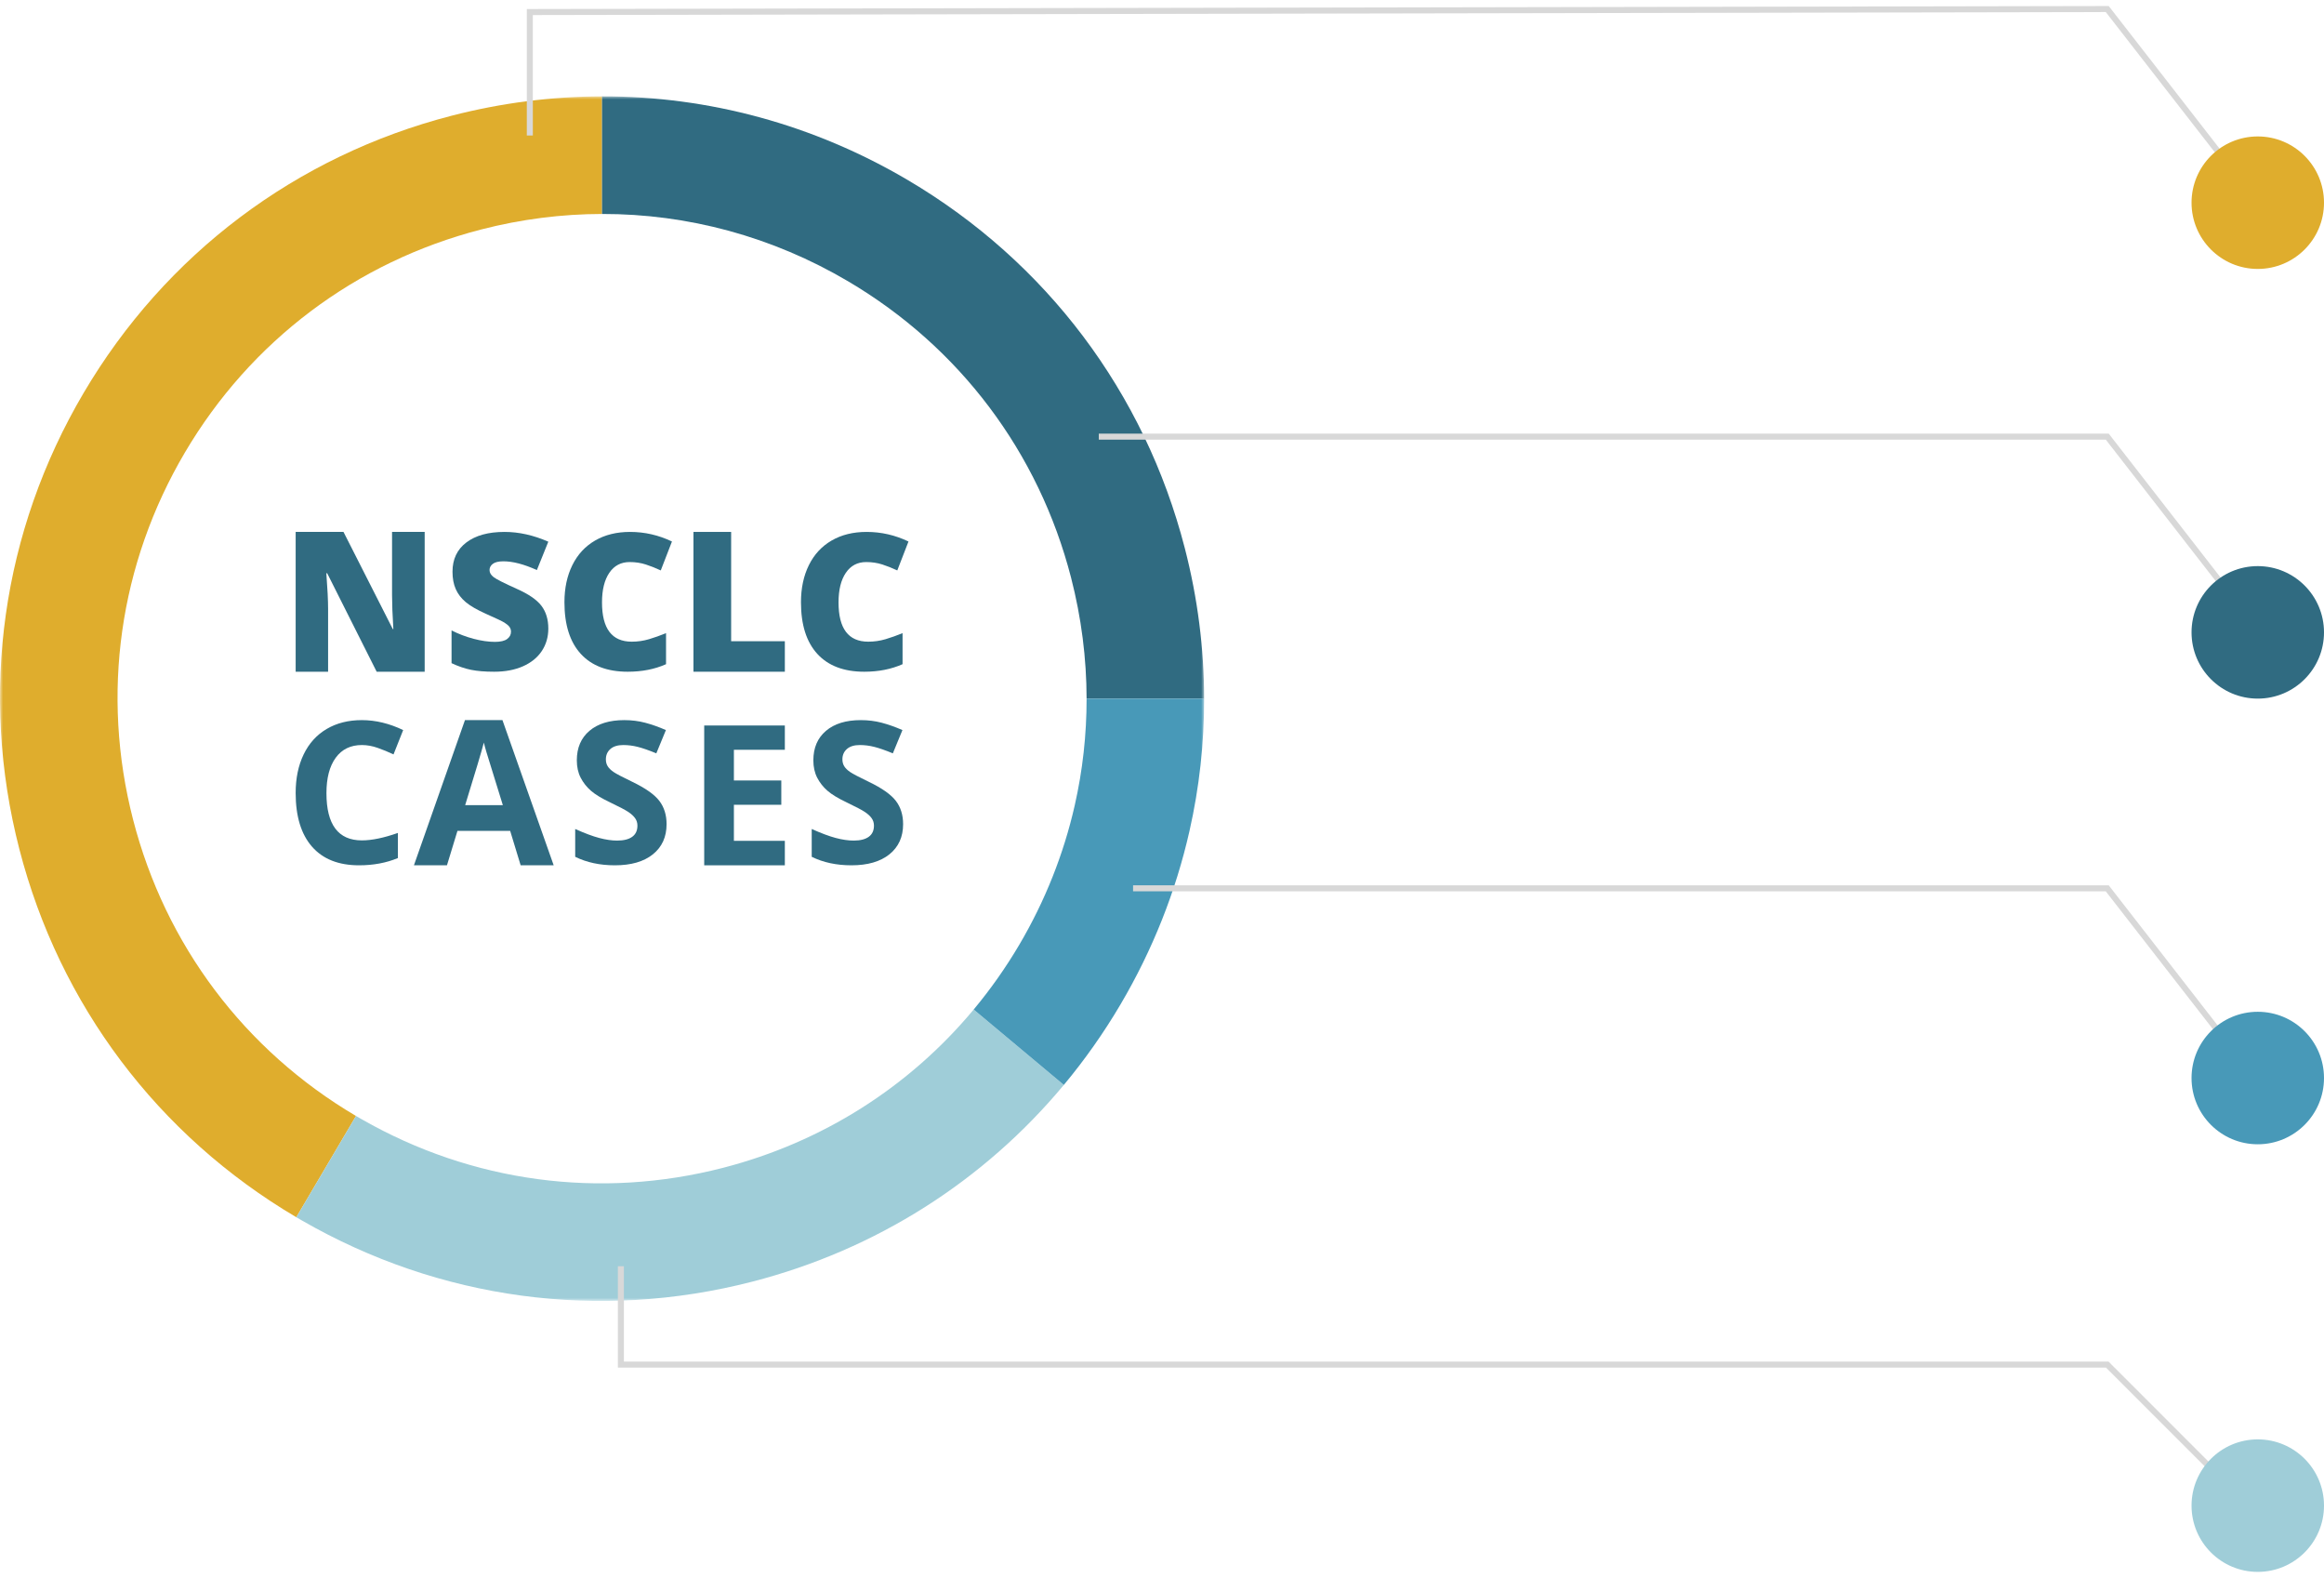
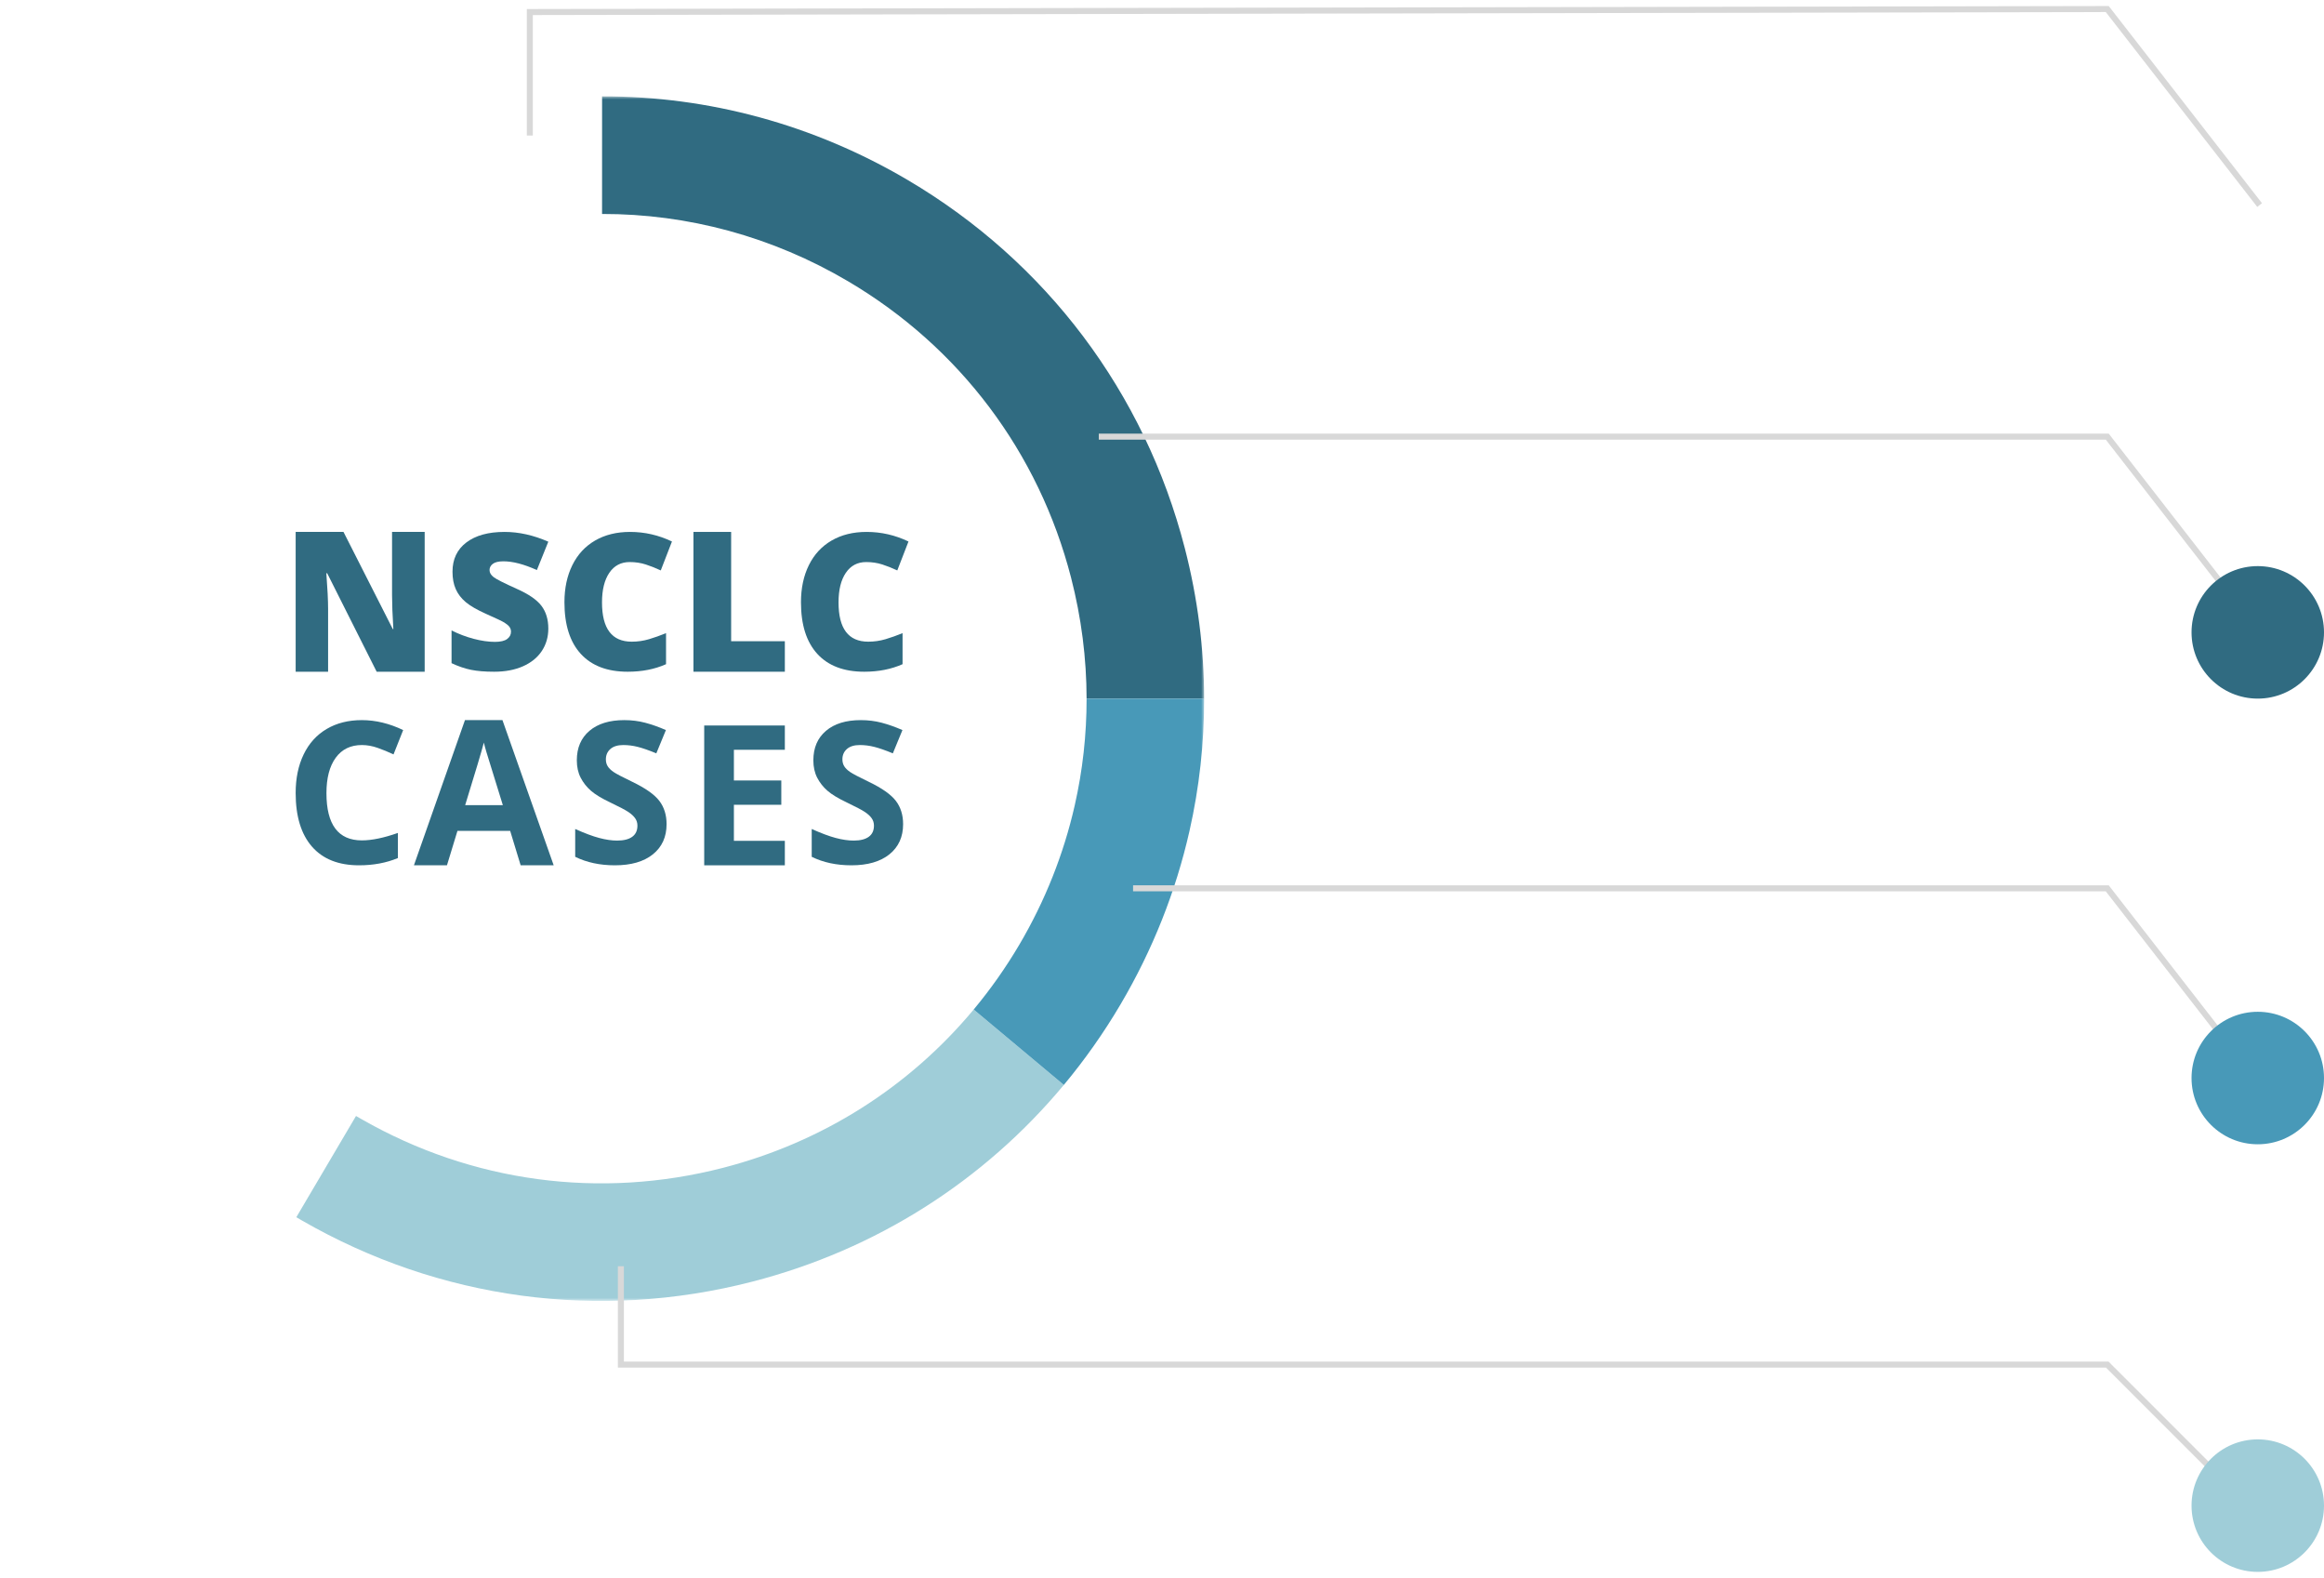
<svg xmlns="http://www.w3.org/2000/svg" xmlns:xlink="http://www.w3.org/1999/xlink" width="386px" height="262px" viewBox="0 0 386 262" version="1.1">
  <title>Group 14</title>
  <defs>
    <polygon id="path-1" points="0 0 200 0 200 200 0 200" />
  </defs>
  <g id="Lung-Cancer" stroke="none" stroke-width="1" fill="none" fill-rule="evenodd">
    <g id="Asbestos-Lung-Cancer-Desktop" transform="translate(-403, -2021)">
      <g id="What-is-Asbestos-Lung-Cancer" transform="translate(305, 1311)">
        <g id="nscl-chart" transform="translate(30, 644)">
          <g id="Group-14" transform="translate(68, 66.952)">
            <g id="nsclccases" transform="translate(0, 15.048)">
              <g id="Group-7">
                <mask id="mask-2" fill="white">
                  <use xlink:href="#path-1" />
                </mask>
                <g id="Clip-2" />
-                 <path d="M13.903,49.219 C0.338,72.218 -3.459,99.124 3.211,124.98 C9.881,150.835 26.22,172.546 49.217,186.112 L59.131,169.302 C40.624,158.385 27.475,140.913 22.107,120.105 C16.739,99.297 19.795,77.643 30.711,59.134 C41.628,40.625 59.099,27.475 79.905,22.107 C86.559,20.39 93.299,19.539 99.995,19.527 L99.994,0 C91.673,0.015 83.298,1.076 75.03,3.209 C49.176,9.88 27.467,26.22 13.903,49.219" id="Fill-1" fill="#DFAD2D" mask="url(#mask-2)" />
-                 <path d="M99.994,0 L99.995,19.527 C99.997,19.527 99.999,19.527 100.001,19.527 L100.001,0 C99.999,0 99.996,0 99.994,0" id="Fill-3" fill="#306B81" mask="url(#mask-2)" />
+                 <path d="M99.994,0 L99.995,19.527 C99.997,19.527 99.999,19.527 100.001,19.527 C99.999,0 99.996,0 99.994,0" id="Fill-3" fill="#306B81" mask="url(#mask-2)" />
                <path d="M150.785,13.902 C135.144,4.676 117.696,-0.03 100.001,0 L100.001,19.527 C114.242,19.503 128.283,23.287 140.87,30.712 C159.378,41.63 172.527,59.101 177.895,79.91 C179.612,86.566 180.465,93.308 180.475,100.007 L200,100.007 C199.986,91.683 198.925,83.305 196.791,75.034 C190.121,49.178 173.782,27.468 150.785,13.902" id="Fill-4" fill="#306B81" mask="url(#mask-2)" />
                <path d="M120.097,177.907 C99.659,183.181 78.409,180.32 60.12,169.869 C59.791,169.681 59.459,169.495 59.131,169.302 L49.217,186.112 C49.545,186.305 49.873,186.496 50.203,186.685 C72.982,199.784 99.487,203.381 124.972,196.805 C145.492,191.51 163.397,180.119 176.695,164.146 L161.722,151.624 C151.02,164.479 136.611,173.647 120.097,177.907" id="Fill-5" fill="#9FCDD8" mask="url(#mask-2)" />
                <path d="M197.567,121.972 C199.196,114.77 200.012,107.41 200,100.007 L180.475,100.007 C180.484,105.987 179.821,111.933 178.5,117.75 C176.674,125.786 173.597,133.578 169.29,140.88 C167.038,144.698 164.503,148.284 161.722,151.624 L176.695,164.146 C180.151,159.995 183.301,155.539 186.099,150.795 C191.465,141.697 195.301,131.986 197.567,121.972" id="Fill-6" fill="#4899B8" mask="url(#mask-2)" />
              </g>
              <path d="M70.536,95.536 L62.562,95.536 L54.341,79.181 L54.203,79.181 C54.397,81.753 54.495,83.717 54.495,85.072 L54.495,95.536 L49.107,95.536 L49.107,72.321 L57.051,72.321 L65.24,88.454 L65.333,88.454 C65.189,86.115 65.117,84.236 65.117,82.817 L65.117,72.321 L70.536,72.321 L70.536,95.536" id="Fill-8" fill="#306B81" />
              <path d="M91.071,88.369 C91.071,89.77 90.71,91.013 89.988,92.099 C89.267,93.186 88.225,94.03 86.865,94.632 C85.505,95.234 83.909,95.536 82.078,95.536 C80.551,95.536 79.269,95.43 78.233,95.219 C77.197,95.008 76.119,94.64 75,94.115 L75,88.678 C76.182,89.275 77.411,89.741 78.688,90.076 C79.965,90.411 81.137,90.578 82.204,90.578 C83.124,90.578 83.799,90.421 84.228,90.107 C84.657,89.793 84.872,89.389 84.872,88.894 C84.872,88.585 84.785,88.315 84.613,88.083 C84.44,87.852 84.163,87.618 83.781,87.381 C83.399,87.144 82.381,86.66 80.728,85.929 C79.232,85.259 78.11,84.611 77.362,83.983 C76.614,83.355 76.059,82.634 75.699,81.82 C75.337,81.007 75.157,80.044 75.157,78.932 C75.157,76.852 75.926,75.231 77.464,74.067 C79.002,72.903 81.116,72.321 83.805,72.321 C86.179,72.321 88.602,72.862 91.071,73.943 L89.172,78.654 C87.027,77.686 85.175,77.202 83.616,77.202 C82.811,77.202 82.224,77.341 81.859,77.619 C81.492,77.897 81.309,78.242 81.309,78.654 C81.309,79.097 81.542,79.493 82.008,79.843 C82.473,80.194 83.736,80.832 85.798,81.758 C87.775,82.634 89.149,83.573 89.918,84.577 C90.687,85.581 91.071,86.845 91.071,88.369" id="Fill-9" fill="#306B81" />
              <path d="M104.584,77.326 C103.14,77.326 102.013,77.92 101.203,79.11 C100.394,80.299 99.989,81.939 99.989,84.029 C99.989,88.375 101.634,90.547 104.922,90.547 C105.916,90.547 106.879,90.408 107.811,90.13 C108.744,89.852 109.681,89.517 110.624,89.126 L110.624,94.285 C108.749,95.119 106.628,95.536 104.261,95.536 C100.87,95.536 98.27,94.547 96.463,92.57 C94.654,90.593 93.75,87.736 93.75,83.998 C93.75,81.661 94.188,79.607 95.064,77.835 C95.94,76.064 97.2,74.703 98.844,73.75 C100.489,72.798 102.422,72.321 104.646,72.321 C107.074,72.321 109.394,72.852 111.607,73.912 L109.748,78.716 C108.918,78.325 108.088,77.995 107.258,77.727 C106.428,77.46 105.537,77.326 104.584,77.326" id="Fill-10" fill="#306B81" />
              <polyline id="Fill-11" fill="#306B81" points="115.179 95.536 115.179 72.321 121.437 72.321 121.437 90.47 130.357 90.47 130.357 95.536 115.179 95.536" />
              <path d="M143.87,77.326 C142.425,77.326 141.298,77.92 140.489,79.11 C139.679,80.299 139.275,81.939 139.275,84.029 C139.275,88.375 140.919,90.547 144.208,90.547 C145.201,90.547 146.164,90.408 147.097,90.13 C148.029,89.852 148.967,89.517 149.909,89.126 L149.909,94.285 C148.035,95.119 145.914,95.536 143.547,95.536 C140.156,95.536 137.556,94.547 135.748,92.57 C133.94,90.593 133.036,87.736 133.036,83.998 C133.036,81.661 133.474,79.607 134.35,77.835 C135.226,76.064 136.486,74.703 138.13,73.75 C139.775,72.798 141.708,72.321 143.931,72.321 C146.359,72.321 148.68,72.852 150.893,73.912 L149.033,78.716 C148.204,78.325 147.374,77.995 146.544,77.727 C145.714,77.46 144.823,77.326 143.87,77.326" id="Fill-12" fill="#306B81" />
              <path d="M60.104,107.709 C58.233,107.709 56.785,108.413 55.76,109.819 C54.734,111.225 54.221,113.185 54.221,115.697 C54.221,120.926 56.182,123.541 60.104,123.541 C61.749,123.541 63.742,123.129 66.083,122.305 L66.083,126.476 C64.159,127.278 62.011,127.679 59.639,127.679 C56.23,127.679 53.622,126.644 51.816,124.575 C50.01,122.506 49.107,119.536 49.107,115.665 C49.107,113.227 49.551,111.091 50.438,109.257 C51.325,107.424 52.599,106.017 54.261,105.039 C55.922,104.06 57.87,103.571 60.104,103.571 C62.38,103.571 64.667,104.122 66.964,105.223 L65.361,109.265 C64.485,108.848 63.603,108.485 62.716,108.175 C61.829,107.865 60.958,107.709 60.104,107.709" id="Fill-13" fill="#306B81" />
              <path d="M83.52,117.694 C81.91,112.516 81.003,109.587 80.801,108.908 C80.598,108.23 80.453,107.693 80.365,107.299 C80.004,108.701 78.969,112.166 77.26,117.694 L83.52,117.694 Z M86.477,127.679 L84.736,121.964 L75.979,121.964 L74.237,127.679 L68.75,127.679 L77.227,103.571 L83.454,103.571 L91.964,127.679 L86.477,127.679 L86.477,127.679 Z" id="Fill-14" fill="#306B81" />
              <path d="M110.714,120.846 C110.714,122.963 109.958,124.631 108.445,125.85 C106.932,127.069 104.827,127.679 102.129,127.679 C99.645,127.679 97.447,127.208 95.536,126.267 L95.536,121.648 C97.107,122.354 98.437,122.851 99.526,123.139 C100.614,123.428 101.609,123.573 102.512,123.573 C103.595,123.573 104.426,123.364 105.004,122.947 C105.583,122.53 105.872,121.91 105.872,121.086 C105.872,120.627 105.745,120.218 105.49,119.859 C105.235,119.501 104.861,119.156 104.367,118.825 C103.874,118.494 102.867,117.964 101.349,117.237 C99.926,116.563 98.859,115.916 98.148,115.296 C97.437,114.676 96.868,113.954 96.444,113.131 C96.019,112.308 95.806,111.345 95.806,110.244 C95.806,108.169 96.505,106.539 97.901,105.352 C99.297,104.165 101.227,103.571 103.69,103.571 C104.901,103.571 106.056,103.716 107.155,104.004 C108.253,104.293 109.403,104.7 110.603,105.223 L109.01,109.089 C107.768,108.576 106.741,108.218 105.928,108.014 C105.116,107.811 104.317,107.709 103.531,107.709 C102.597,107.709 101.88,107.929 101.381,108.367 C100.882,108.806 100.632,109.378 100.632,110.083 C100.632,110.522 100.733,110.904 100.935,111.23 C101.137,111.557 101.458,111.872 101.899,112.177 C102.339,112.481 103.383,113.029 105.028,113.82 C107.205,114.869 108.697,115.919 109.504,116.972 C110.311,118.026 110.714,119.317 110.714,120.846" id="Fill-15" fill="#306B81" />
              <polyline id="Fill-16" fill="#306B81" points="130.357 127.679 116.964 127.679 116.964 104.464 130.357 104.464 130.357 108.497 121.895 108.497 121.895 113.594 129.769 113.594 129.769 117.628 121.895 117.628 121.895 123.614 130.357 123.614 130.357 127.679" />
              <path d="M150,120.846 C150,122.963 149.243,124.631 147.731,125.85 C146.217,127.069 144.112,127.679 141.415,127.679 C138.931,127.679 136.733,127.208 134.821,126.267 L134.821,121.648 C136.393,122.354 137.723,122.851 138.811,123.139 C139.9,123.428 140.895,123.573 141.798,123.573 C142.881,123.573 143.711,123.364 144.29,122.947 C144.869,122.53 145.158,121.91 145.158,121.086 C145.158,120.627 145.031,120.218 144.776,119.859 C144.521,119.501 144.147,119.156 143.653,118.825 C143.159,118.494 142.153,117.964 140.635,117.237 C139.212,116.563 138.145,115.916 137.433,115.296 C136.722,114.676 136.154,113.954 135.729,113.131 C135.305,112.308 135.092,111.345 135.092,110.244 C135.092,108.169 135.79,106.539 137.187,105.352 C138.583,104.165 140.513,103.571 142.976,103.571 C144.187,103.571 145.341,103.716 146.44,104.004 C147.539,104.293 148.689,104.7 149.889,105.223 L148.296,109.089 C147.054,108.576 146.026,108.218 145.214,108.014 C144.402,107.811 143.603,107.709 142.817,107.709 C141.882,107.709 141.166,107.929 140.667,108.367 C140.168,108.806 139.918,109.378 139.918,110.083 C139.918,110.522 140.019,110.904 140.221,111.23 C140.422,111.557 140.744,111.872 141.184,112.177 C141.625,112.481 142.668,113.029 144.314,113.82 C146.491,114.869 147.983,115.919 148.79,116.972 C149.597,118.026 150,119.317 150,120.846" id="Fill-17" fill="#306B81" />
            </g>
            <polyline id="Path-4" stroke="#D8D8D8" stroke-linecap="square" points="103.125 209.796 103.125 225.626 350 225.626 373.422 249.048" />
            <polyline id="Line" stroke="#D8D8D8" stroke-linecap="square" points="375 32.703 350 0.548 88 1.048 88 21.048" />
            <polyline id="Line-Copy" stroke="#D8D8D8" stroke-linecap="square" points="375 103.703 350 71.548 183 71.548" />
            <polyline id="Line-Copy-2" stroke="#D8D8D8" stroke-linecap="square" points="375 178.703 350 146.548 188.696 146.548" />
-             <circle id="Oval" fill="#DFAD2D" cx="375" cy="32.703" r="11" />
            <circle id="Oval-Copy-9" fill="#306B81" cx="375" cy="104.048" r="11" />
            <circle id="Oval-Copy-10" fill="#4899B8" cx="375" cy="178.048" r="11" />
            <circle id="Oval-Copy-17" fill="#9FCDD8" cx="375" cy="249.048" r="11" />
          </g>
        </g>
      </g>
    </g>
  </g>
</svg>